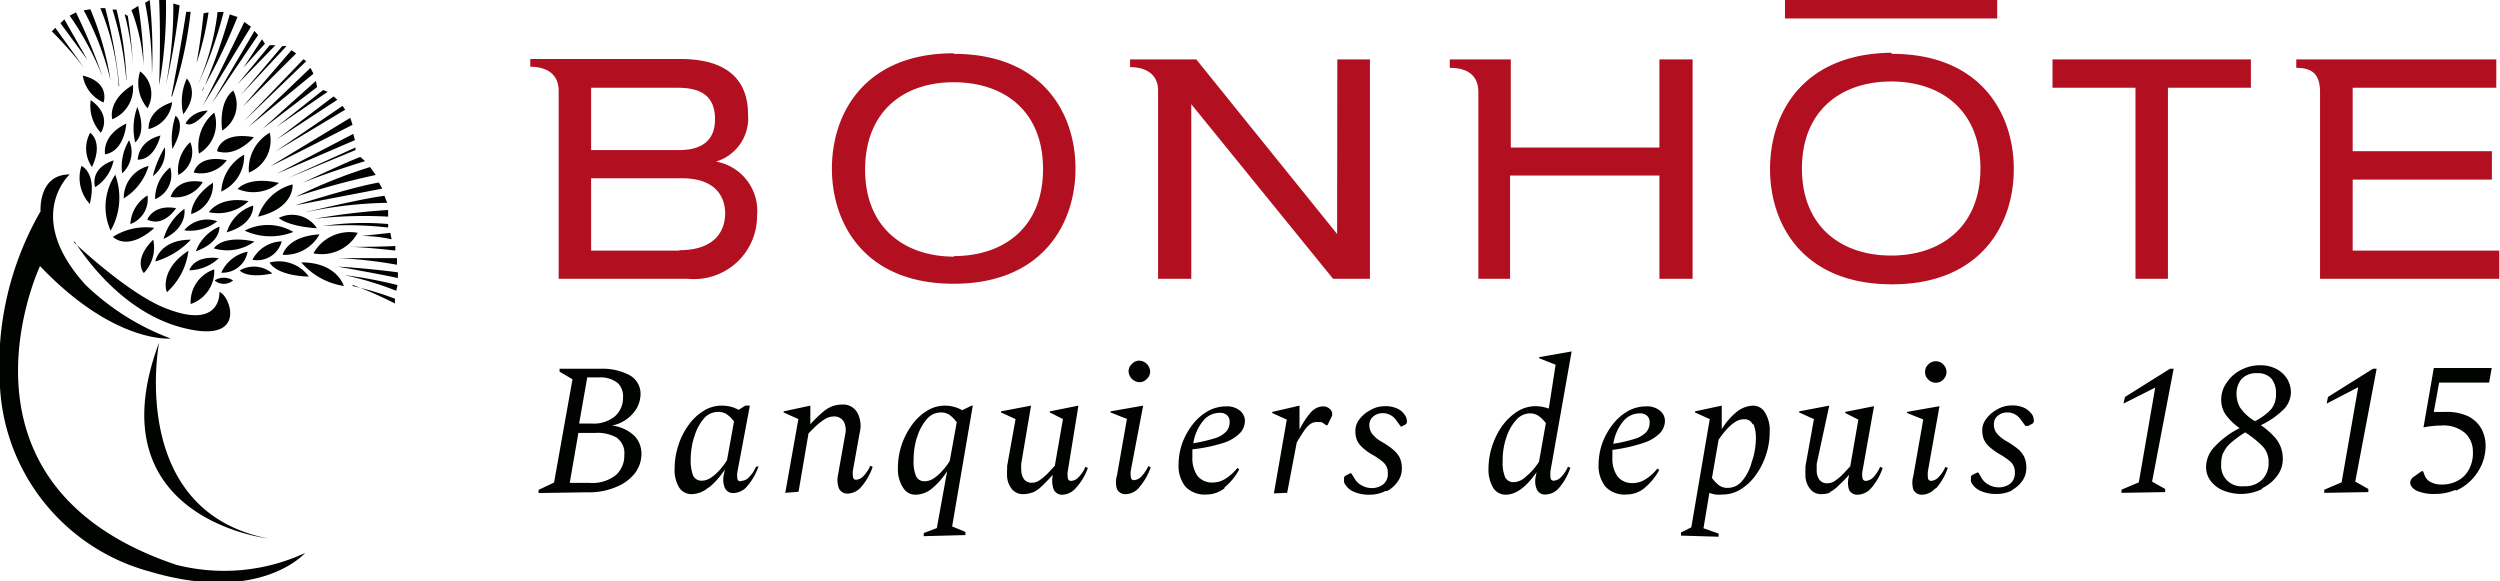
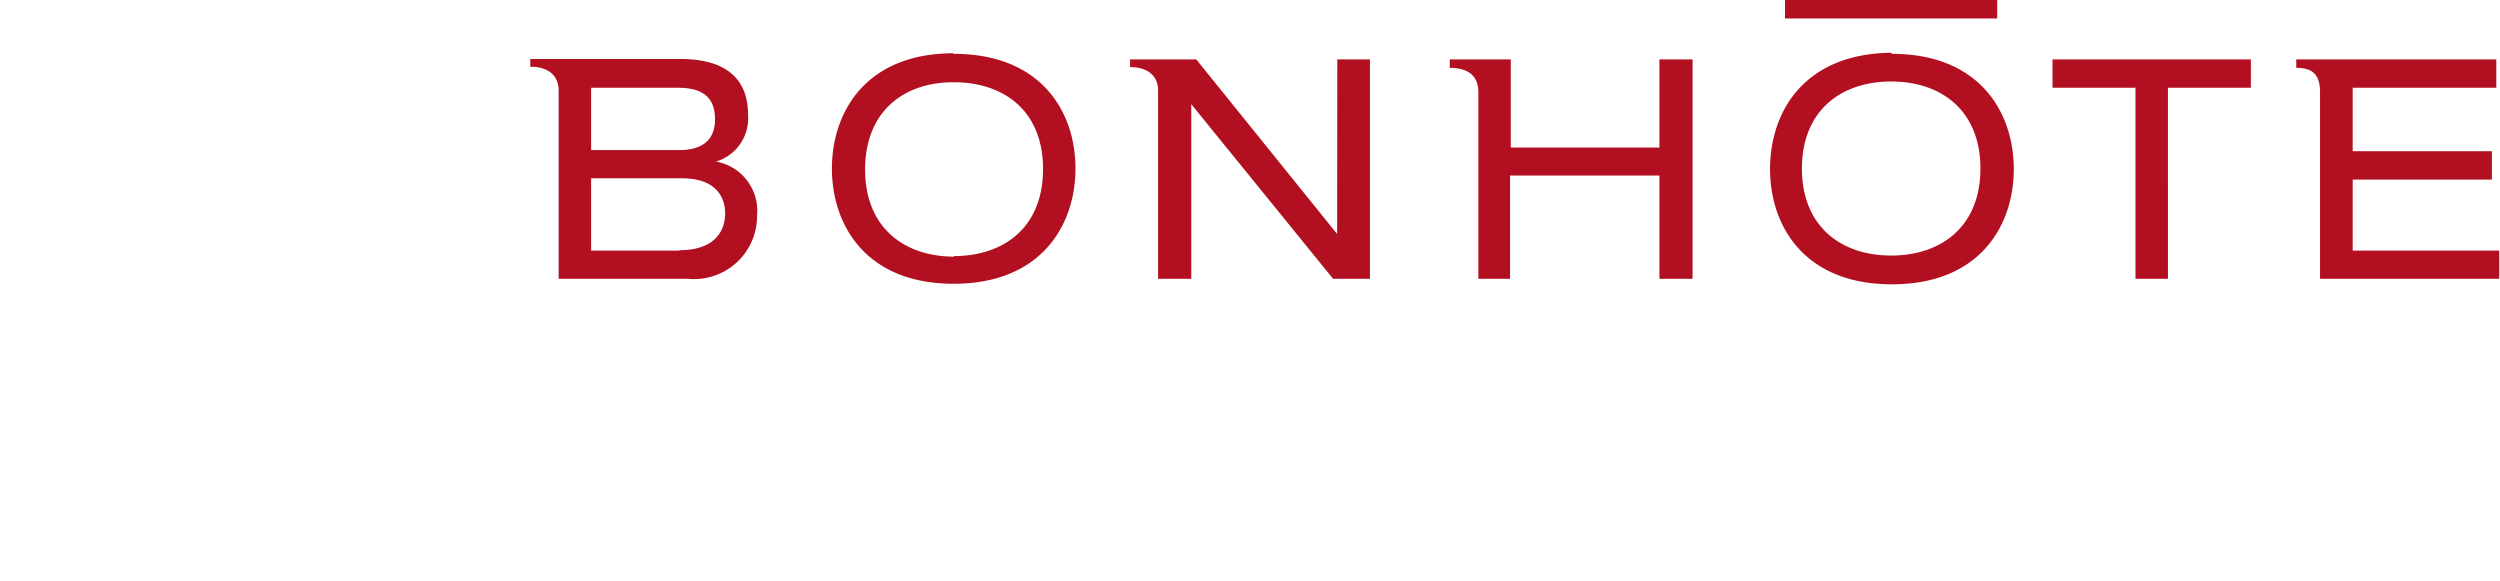
<svg xmlns="http://www.w3.org/2000/svg" viewBox="0 0 135.59 31.53">
  <g>
    <g>
      <path fill="#b20f21" d="M108.32,1H96.81V0h11.51Zm-5.75,12.86c-2.71,0-4.84-1.57-4.84-4.72s2.13-4.72,4.84-4.72,4.84,1.57,4.84,4.72-2.13,4.72-4.84,4.72m0-11C97.79,2.92,96,6.12,96,9.17s1.83,6.25,6.61,6.25,6.61-3.2,6.61-6.25-1.83-6.25-6.61-6.25m-50.85,11c-2.71,0-4.84-1.57-4.84-4.72S49,4.46,51.72,4.46,56.57,6,56.57,9.17s-2.13,4.72-4.85,4.72m0-11c-4.77,0-6.6,3.2-6.6,6.25s1.83,6.25,6.6,6.25,6.61-3.2,6.61-6.25S56.5,2.92,51.72,2.92m20.81.3H74.3v11.9h-2L64.61,5.65h0v9.47H62.81V4.91c0-.91-.7-1.27-1.52-1.27h0V3.22h3.59l7.64,9.47h0ZM90,3.22H91.8v11.9H90V9.52h-8.1v5.6H80.18V5h0c0-1-.7-1.32-1.55-1.32V3.22h3.31V8H90Zm45.55,10.37v1.53h-9.72V5h0c0-1-.45-1.32-1.29-1.32V3.22h10.85V4.76h-7.79V8.2h7.55V9.74h-7.55v3.85ZM111.32,3.22h10.76V4.76h-4.5V15.12h-1.76V4.76h-4.5ZM36.84,13.59H32.06V9.67H37c1.8,0,2.33,1,2.33,1.9s-.51,2-2.48,2M32.06,4.76h4.72c1.45,0,2,.63,2,1.71s-.64,1.67-1.94,1.67H32.06Zm6.78,4v0A2.45,2.45,0,0,0,40.57,6.2c0-1.86-1.13-3-3.66-3H28.76v.42c.83,0,1.52.35,1.54,1.27V15.12h7a3.42,3.42,0,0,0,3.76-3.43,2.71,2.71,0,0,0-2.25-2.93" />
-       <path fill="#000300" d="M15,9.43l4.16-2.17.09.34Zm0-2.55,2.53-2,.24.1Zm-.06,1.34,3.64-2.48.14.21ZM14.69,9,19,6.39l.12.38S14.75,9,14.69,9m-1,5.09a1.86,1.86,0,0,1,1.59-1,1.38,1.38,0,0,1-1.59,1M15,7.57l3.09-2.34.21.18S16.63,6.5,15,7.57m-2.12-3,1.75-2.12.31,0Zm.16.61L15.31,2.5l.23,0Zm.18,1.4,3.24-3.37.15.11Zm-.05-.8,2.64-3.06.25.18Zm.29,1.12c.12-.1,3.38-3.22,3.38-3.22L17,4Zm1.87,6.92s.22-1,2-1.11a2.15,2.15,0,0,1-2,1.11M17,13.74a2.25,2.25,0,0,1,2.4-1.11A2.23,2.23,0,0,1,17,13.74m2-.35s1.74,0,2.44-.05v.25s-1.53-.18-2.44-.2m.6-.59,1.57-.17.07.35a7.29,7.29,0,0,0-1.64-.18m-3.69-.22a3.36,3.36,0,0,1-2.64-.07,2.72,2.72,0,0,1,2.64.07M13.21,3.66l1-1.53.16.24Zm2.86,7a27.38,27.38,0,0,1,4-1.6l.31.43a40.53,40.53,0,0,0-4.29,1.17m-.48-1L19.28,8v.14Zm.79.26s2.1-1,3.14-1.41l.26.23s-1.89.57-3.4,1.18M16,11.14s3.11-1,4.55-1.24l.18.33Zm1.05.73a34.48,34.48,0,0,1,4-.48v.36a23.53,23.53,0,0,0-4,.12m4,.28v.19a19.8,19.8,0,0,0-3.55-.08,15.12,15.12,0,0,1,3.55-.11m-4.49-.64s3.07-.74,4.29-.89L21,11a23,23,0,0,0-4.37.5M14.22,7l2.91-2.61.07.33ZM5.57,4.18A16.28,16.28,0,0,0,3.78.85L4.12.67A31.76,31.76,0,0,1,5.57,4.18m-.82-.92-1.47-2,.21-.21Zm6.74,2.35L13.8,1.68l.2.22ZM2.8,1.71,3,1.51,4.57,3.69a20.75,20.75,0,0,0-1.77-2M6,4.38A15.75,15.75,0,0,0,4.54.56L4.9.5A16.41,16.41,0,0,1,6,4.38m.85,0A17.33,17.33,0,0,0,6.1.52l.22,0a19.33,19.33,0,0,1,.54,3.8M18.31,14.46c1.65.09,3.27.31,3.27.31v.31c-1-.22-3.27-.62-3.27-.62m.36.46a24.38,24.38,0,0,1,2.89.54l-.07.31a17.42,17.42,0,0,0-2.82-.85m.44.59a16.3,16.3,0,0,1,2.31.69l0,.26a21.8,21.8,0,0,0-2.27-1M16.75,15s-1.66,0-2.13-.76a2,2,0,0,1,2.13.76M16.54,30s-2.43,2.78-8.41,1A11,11,0,0,1,0,21a16.76,16.76,0,0,1,2.2-9.54s-.14-2,1.58-2c0,0-2.52,2.28.87,6a13.41,13.41,0,0,0,4.61,2.9s-3.05.31-7.09-3.93c0,0-5.57,11.84,7.38,16.2a10.44,10.44,0,0,0,7-.64m2.1-14.48a3.79,3.79,0,0,1-2.31-1.28c1.94,0,2.31,1.28,2.31,1.28M6.44,4.67a13.57,13.57,0,0,0-1-4.23h.27a27.82,27.82,0,0,1,.76,4.23m3.66-.41s.74.75-.19,1.94a3,3,0,0,1,.19-1.94m2-3.61a22,22,0,0,1-1.43,4,13.75,13.75,0,0,0,1.1-4ZM7.24,4.05A14.75,14.75,0,0,0,6.76.77l.17.09a28.29,28.29,0,0,1,.31,3.19M11,5.74c.88-1.71,2.25-4.55,2.25-4.55l.36.26C12.45,3.35,11,5.74,11,5.74m0-.85A32.51,32.51,0,0,0,12.46.78l.42.14a32.59,32.59,0,0,1-1.93,4M11.31.67a15.82,15.82,0,0,1-.65,2.75c.27-1.5.38-2.7.38-2.7ZM7.79,3.55a10.38,10.38,0,0,0-.66-3L7.5.32a22.92,22.92,0,0,1,.29,3.23M7.87.15,8.12,0A27.71,27.71,0,0,1,8.24,4.1,19.69,19.69,0,0,0,7.87.15M9,4.61A22.63,22.63,0,0,0,9.4.19l.34.1A39.1,39.1,0,0,1,9,4.61m.29.64s.47-2.41.81-4.61l.24,0a22,22,0,0,1-1,4.56m0,.3A1.69,1.69,0,0,1,8.06,7S7.94,6,9.32,5.55M8.56,0,9,0a23.3,23.3,0,0,1-.37,4.62s.1-2.41,0-4.66m6,7.24A1.88,1.88,0,0,1,13.5,9.36a2.28,2.28,0,0,1,1.06-2.12M12,10.39a2.43,2.43,0,0,1,1.24-2,2.11,2.11,0,0,1-1.24,2m-.1,1.9s.1.85-1.28,1.34a2.37,2.37,0,0,1,1.28-1.34M8,11.88v0s.33-.81,1.55-.59c0,0-.66,1.06-1.56.62m3.56-2a1.67,1.67,0,0,1-1.18,1.7s-.05-.87,1.18-1.7m1.93,1a2.41,2.41,0,0,1-2.15.6s.55-.89,2.15-.6m-3.14,5.58a1.87,1.87,0,0,1,1.28-1.88,1.89,1.89,0,0,1-1.28,1.88M11.78,12a2.33,2.33,0,0,1-1.79.49A1.62,1.62,0,0,1,11.78,12m-4.71.17A1.93,1.93,0,0,1,8,10.6a1.44,1.44,0,0,1-.92,1.55m4.56,3.06a.92.92,0,0,1,1,0,.77.77,0,0,1-1,0M10,11.33s.2,1-1.13,1.63A3,3,0,0,1,10,11.33M11.87,14a2.4,2.4,0,0,1-1.6.66s.21-.82,1.6-.66m-.1-5.8s.15-1.09,2-.76c0,0-.94,1.12-2,.76M12,14.79a2,2,0,0,1,1.43-1.14A1.38,1.38,0,0,1,12,14.79m.05-7.71s-.24-1.52.6-2.17a1.65,1.65,0,0,1-.6,2.17M8.63,18.57S6.87,27.68,14.52,29.2c0,0-9.46-1.08-5.89-10.63M21.53,14v.36A23.3,23.3,0,0,0,18.32,14c1.31,0,3.21,0,3.21,0m-5.66-4S16,11.28,14,11.75A2.69,2.69,0,0,1,15.87,10m-7.5,2.36s-1.29,1.28-2.25.49a3.31,3.31,0,0,1,2.25-.49M8.31,13a2,2,0,0,1-.51,1.81s-.62-.69.51-1.81m6.81-1.18a1.61,1.61,0,0,1,2.07.56c-1.63-.11-2.07-.56-2.07-.56M6.24,9.45A3.6,3.6,0,0,1,6,12.51a3.14,3.14,0,0,1,.27-3.06m8.86.47a2.17,2.17,0,0,1-2.24.33s.54-.71,2.24-.33M8.43,14.16S8.65,13,10.35,13a4.33,4.33,0,0,1-1.92,1.18m1.79-.58a3.61,3.61,0,0,1-1.16,2.24c-.05,0-.43-1.21,1.16-2.24M7.45,5.8C8,7.26,7.33,7.72,7.33,7.72A3.4,3.4,0,0,1,7.4,5.94ZM7.21,4.6A1.83,1.83,0,0,1,6.09,6.47s-.3-1,1.12-1.87M6.85,6.7S6.77,8.19,5.7,8.37c0,0-.22-1,1.15-1.67m7.92,8.13s-1.28.31-1.77-.16a1.53,1.53,0,0,1,1.77.16M8.06,9a3.09,3.09,0,0,1-1.35,1.76A1.8,1.8,0,0,1,8.06,9m-1.9-.3a2.23,2.23,0,0,1-1,1.45s-.34-1,1-1.45M13.8,13.1a2.52,2.52,0,0,1-2.2.37s.42-.75,2.2-.37M4.42,9s.86.36.45,2.06A2.07,2.07,0,0,1,4.42,9M4,13.13S7,16,9.09,16.76c2.94,1.12,2.81-.92,2.81-.92.55.14,1.55,2.73-1.72,2-3.76-.8-6-4.57-6.14-4.74m1.43-5.9a2.15,2.15,0,0,1-.55-1.77c1.2.85.55,1.77.55,1.77m-.58,0s.74.49.1,1.86a1.76,1.76,0,0,1-.1-1.86m.73-1.64A1.92,1.92,0,0,1,4.49,4.1C6,4.47,5.62,5.55,5.62,5.55m1,3.83a2.74,2.74,0,0,1,.32-1.66L7,7.6a1.57,1.57,0,0,1-.35,1.78M11.27,6s-.8,1-1.21.69A1.44,1.44,0,0,1,11.27,6m-.95,1.71a1.4,1.4,0,0,1-.65,1.78,2.07,2.07,0,0,1,.65-1.78m1.3-1.6a1.88,1.88,0,0,1-.83,2.22,2.35,2.35,0,0,1,.83-2.22M8,5.87a2.09,2.09,0,0,1-.4-2v0A1.54,1.54,0,0,1,8,5.87M12.3,8.69a1.74,1.74,0,0,1-1.79.67s.19-1,1.79-.67m-3.07.39a1.41,1.41,0,0,1-.82,1.72,2.21,2.21,0,0,1,.82-1.72m.12-1a4,4,0,0,1,.17-1.8s.64.37-.17,1.8m-.64-.77S8.44,8.66,7.47,8.66c0,0,0-1,1.24-1.31m.22.6a1.65,1.65,0,0,1-.64,1.6A5.68,5.68,0,0,1,8.93,8m.31,2.73S9.48,9.6,11,9.87a1.7,1.7,0,0,1-1.74.81M12.3,12.6a2.18,2.18,0,0,1,1.43-1.45s.11,1-1.43,1.45" />
-       <path fill="#000300" d="M133.21,26.61a2.68,2.68,0,0,0,.86-.61,2.88,2.88,0,0,0,.55-.85,2.64,2.64,0,0,0,.19-.95,2,2,0,0,0-.23-.95,1.71,1.71,0,0,0-.71-.67,2.77,2.77,0,0,0-1.24-.24l-.63,0,.29-1.59H135l.14-.79H132l-.56,3.22a5.12,5.12,0,0,1,.95-.1,1.8,1.8,0,0,1,1.31.41,1.36,1.36,0,0,1,.42,1,1.86,1.86,0,0,1-.23,1,1.44,1.44,0,0,1-.61.59,1.78,1.78,0,0,1-.83.2,1.23,1.23,0,0,1-.63-.14.67.67,0,0,1-.31-.34l-.09-.24h-.09l-.39.28a.42.42,0,0,0-.22.33c0,.17.11.31.34.44a2.28,2.28,0,0,0,1,.18,2.82,2.82,0,0,0,1.11-.22m-4.72.12,0-.17-.71-.4L128.9,20h-.2l-2.44,1.53-.07.36L127.9,21,127,26.16l-.94.4,0,.17Zm-7.86-2.13a1.37,1.37,0,0,1,.37-.51,5.66,5.66,0,0,1,.81-.6,5.48,5.48,0,0,1,.94.75,1.22,1.22,0,0,1,.33.88,1.25,1.25,0,0,1-.35.93,1.3,1.3,0,0,1-1,.36,1.1,1.1,0,0,1-1.22-1.2,1.63,1.63,0,0,1,.1-.61m1-4a1.08,1.08,0,0,1,.84-.32,1,1,0,0,1,.77.28,1.22,1.22,0,0,1,.26.84,1.27,1.27,0,0,1-.25.82,3,3,0,0,1-.89.66,2.49,2.49,0,0,1-.81-.74,1.51,1.51,0,0,1-.19-.74,1.23,1.23,0,0,1,.27-.8m1.12,5.92a2.2,2.2,0,0,0,.82-.68,1.52,1.52,0,0,0,.3-.9,1.83,1.83,0,0,0-.1-.62,1.73,1.73,0,0,0-.35-.58,4.2,4.2,0,0,0-.74-.64,4.48,4.48,0,0,0,1.27-.89,1.35,1.35,0,0,0,.36-.88,1.42,1.42,0,0,0-.21-.75,1.56,1.56,0,0,0-.58-.53,1.85,1.85,0,0,0-.86-.2,2.2,2.2,0,0,0-1.05.25,2,2,0,0,0-.78.69,1.56,1.56,0,0,0-.3.93,1.41,1.41,0,0,0,.23.79,3.06,3.06,0,0,0,.77.75,4.69,4.69,0,0,0-1.35,1,1.59,1.59,0,0,0-.47,1.11,1.23,1.23,0,0,0,.26.77,1.64,1.64,0,0,0,.69.51,2.57,2.57,0,0,0,2.09-.09m-5.26.17,0-.17-.71-.4L117.89,20h-.2l-2.44,1.53-.08.36,1.72-.87L116,26.16l-.94.4,0,.17Zm-8.33-.1a1.66,1.66,0,0,0,.59-.52,1.21,1.21,0,0,0,.21-.68,1.4,1.4,0,0,0-.12-.62,1.34,1.34,0,0,0-.36-.44,4.94,4.94,0,0,0-.61-.41,1.87,1.87,0,0,1-.47-.37.77.77,0,0,1-.2-.54.57.57,0,0,1,.21-.46.76.76,0,0,1,.51-.18.84.84,0,0,1,.44.11.94.94,0,0,1,.32.31l.23.31H110l.19-.1a.2.2,0,0,0,.11-.11.25.25,0,0,0,0-.14.54.54,0,0,0-.09-.27,1.14,1.14,0,0,0-.4-.35,1.54,1.54,0,0,0-.71-.14,1.51,1.51,0,0,0-.77.21,1.71,1.71,0,0,0-.59.5,1,1,0,0,0-.23.6,1.45,1.45,0,0,0,.07.49,1.18,1.18,0,0,0,.27.4,3.22,3.22,0,0,0,.58.43,4.35,4.35,0,0,1,.59.4.78.78,0,0,1,.26.62.75.75,0,0,1-.25.59,1,1,0,0,1-.64.2,1.07,1.07,0,0,1-.51-.13.94.94,0,0,1-.41-.38l-.17-.29h-.07l-.23.12c-.05,0-.09.06-.1.11a.25.25,0,0,0,0,.12.32.32,0,0,0,0,.14.56.56,0,0,0,.08.15,1.07,1.07,0,0,0,.47.37,2.06,2.06,0,0,0,.85.15,1.8,1.8,0,0,0,.84-.2M105,26.49a3.27,3.27,0,0,0,.64-1.11l-.13-.06a1.82,1.82,0,0,1-.39.58.6.6,0,0,1-.38.18.16.16,0,0,1-.17-.13,1.4,1.4,0,0,1,0-.44l.62-3.48h0l-1.76.31v.06l.88.35-.54,3.07a1.29,1.29,0,0,0,0,.73.5.5,0,0,0,.49.28,1,1,0,0,0,.7-.34m.44-5.91a.57.57,0,0,0,.17-.41.56.56,0,0,0-.17-.4.56.56,0,0,0-.82,0,.52.52,0,0,0-.17.4.53.53,0,0,0,.17.41.56.56,0,0,0,.82,0m-6.22,6.14a1.74,1.74,0,0,0,.49-.34c.17-.16.38-.36.61-.62h0v.06a1.29,1.29,0,0,0,0,.73.49.49,0,0,0,.49.28,1,1,0,0,0,.7-.34,3.27,3.27,0,0,0,.64-1.11l-.14-.06a2,2,0,0,1-.38.58.62.62,0,0,1-.38.18.17.17,0,0,1-.19-.13,1.09,1.09,0,0,1,0-.44l.62-3.48h0l-1.56.31v.06l.71.36-.44,2.53-.37.4a2.77,2.77,0,0,1-.42.36.72.72,0,0,1-.44.16.51.51,0,0,1-.45-.2.86.86,0,0,1-.14-.49c0-.07,0-.19,0-.36L99.21,22h0l-1.63.31v.06l.8.36-.46,2.56,0,.2a1.48,1.48,0,0,0,0,.21,1.21,1.21,0,0,0,.24.8.74.74,0,0,0,.61.3,1.4,1.4,0,0,0,.56-.11M95.1,23a2,2,0,0,1,.13.85A3.92,3.92,0,0,1,95,25.08a2.55,2.55,0,0,1-.51,1,1,1,0,0,1-.77.38.77.77,0,0,1-.49-.14,1.85,1.85,0,0,1-.38-.4l.36-2.07a4.17,4.17,0,0,1,.41-.53,2.29,2.29,0,0,1,.47-.42.84.84,0,0,1,.49-.16.47.47,0,0,1,.48.28m-1.85,6.09v-.17l-.82-.29.32-1.92a1.59,1.59,0,0,0,.33.09,1.64,1.64,0,0,0,.38,0,1.81,1.81,0,0,0,1-.29,2.81,2.81,0,0,0,.81-.77,3.85,3.85,0,0,0,.55-1.09,3.79,3.79,0,0,0,.2-1.24,1.81,1.81,0,0,0-.25-1.05A.75.75,0,0,0,95.1,22a1.49,1.49,0,0,0-.91.34,3.65,3.65,0,0,0-.81.94h0V22h0l-1.45.31v.06l.8.36-1,5.87-.56.28v.17Zm-3.87-6.55a.45.45,0,0,1,.13.34.79.79,0,0,1-.17.52,1.41,1.41,0,0,1-.6.37,8.34,8.34,0,0,1-1.2.28,2.54,2.54,0,0,1,.52-1.2,1.16,1.16,0,0,1,.93-.45.53.53,0,0,1,.39.14m-.18,3.93a3.18,3.18,0,0,0,.83-1l-.1-.08h0a2.54,2.54,0,0,1-.67.6,1.29,1.29,0,0,1-.67.19,1,1,0,0,1-.83-.37,1.66,1.66,0,0,1-.27-1c0-.15,0-.29,0-.43A8.66,8.66,0,0,0,89.2,24a2.18,2.18,0,0,0,.85-.53,1,1,0,0,0,.25-.64.72.72,0,0,0-.26-.55,1.11,1.11,0,0,0-.77-.24,2,2,0,0,0-1,.27,2.82,2.82,0,0,0-.82.73,3.84,3.84,0,0,0-.55,1,3.6,3.6,0,0,0-.2,1.17,1.81,1.81,0,0,0,.37,1.18,1.43,1.43,0,0,0,1.15.43,1.59,1.59,0,0,0,1-.37m-7.52-2.73a2.57,2.57,0,0,1,.53-.94,1,1,0,0,1,.74-.36.84.84,0,0,1,.45.12,1.76,1.76,0,0,1,.42.41l-.37,2.09a3.29,3.29,0,0,1-.7.8,1,1,0,0,1-.66.31.51.51,0,0,1-.47-.25,2,2,0,0,1-.14-.89,3.8,3.8,0,0,1,.2-1.29m1.65,1.82h0l-.05.27a1.14,1.14,0,0,0,.05.73.48.48,0,0,0,.49.28,1,1,0,0,0,.7-.34,3.28,3.28,0,0,0,.63-1.11l-.13-.06a1.82,1.82,0,0,1-.39.58.58.58,0,0,1-.37.18.16.16,0,0,1-.18-.13,1.4,1.4,0,0,1,0-.44l1.14-6.44h0l-1.76.31v.06l.89.35L84,22.16a2.13,2.13,0,0,0-.71-.13,1.86,1.86,0,0,0-1,.29,3.09,3.09,0,0,0-.81.77,4,4,0,0,0-.55,1.1,4,4,0,0,0-.2,1.23A1.9,1.9,0,0,0,81,26.48a.79.79,0,0,0,.66.35c.57,0,1.14-.43,1.72-1.28m-8.15,1.08a1.54,1.54,0,0,0,.58-.52,1.15,1.15,0,0,0,.22-.68,1.4,1.4,0,0,0-.12-.62,1.52,1.52,0,0,0-.37-.44,4.75,4.75,0,0,0-.6-.41,1.71,1.71,0,0,1-.47-.37.77.77,0,0,1-.2-.54.57.57,0,0,1,.21-.46.76.76,0,0,1,.51-.18.87.87,0,0,1,.44.11.94.94,0,0,1,.32.31l.23.31H76l.19-.1a.2.2,0,0,0,.11-.11.37.37,0,0,0,0-.14.56.56,0,0,0-.1-.27,1,1,0,0,0-.39-.35,1.54,1.54,0,0,0-.71-.14,1.51,1.51,0,0,0-.77.21,1.75,1.75,0,0,0-.6.5,1,1,0,0,0-.22.6,1.45,1.45,0,0,0,.07.49,1.18,1.18,0,0,0,.27.4,2.89,2.89,0,0,0,.58.43,3.69,3.69,0,0,1,.58.4.75.75,0,0,1,.26.62.72.72,0,0,1-.25.59,1,1,0,0,1-.63.2,1.07,1.07,0,0,1-.51-.13.94.94,0,0,1-.41-.38l-.18-.29h-.07l-.22.12a.15.15,0,0,0-.1.11.25.25,0,0,0,0,.12.32.32,0,0,0,0,.14.56.56,0,0,0,.08.15,1,1,0,0,0,.47.37,2,2,0,0,0,.84.15,1.81,1.81,0,0,0,.85-.2m-5.33.1L70.33,24c.19-.32.34-.56.46-.72a1.12,1.12,0,0,1,.32-.31.63.63,0,0,1,.34-.08l.19,0a.56.56,0,0,1,.17.09l.12.08H72l.25-.52a.26.26,0,0,0,0-.11.34.34,0,0,0-.15-.27.52.52,0,0,0-.34-.12.84.84,0,0,0-.32.07,1.08,1.08,0,0,0-.41.33,4.62,4.62,0,0,0-.55.86h0V22h0L69,22.34v.06l.79.36-.7,4Zm-3.25-4.2a.45.45,0,0,1,.13.34.79.79,0,0,1-.17.52,1.41,1.41,0,0,1-.6.37,8.34,8.34,0,0,1-1.2.28,2.54,2.54,0,0,1,.52-1.2,1.16,1.16,0,0,1,.93-.45.53.53,0,0,1,.39.14m-.18,3.93a3.18,3.18,0,0,0,.83-1l-.1-.08h0a2.54,2.54,0,0,1-.67.6,1.29,1.29,0,0,1-.67.19,1,1,0,0,1-.83-.37,1.66,1.66,0,0,1-.27-1c0-.15,0-.29,0-.43A8.48,8.48,0,0,0,66.42,24a2.18,2.18,0,0,0,.85-.53,1,1,0,0,0,.25-.64.72.72,0,0,0-.26-.55,1.11,1.11,0,0,0-.77-.24,2,2,0,0,0-1,.27,2.82,2.82,0,0,0-.82.73,3.84,3.84,0,0,0-.55,1,3.6,3.6,0,0,0-.2,1.17,1.81,1.81,0,0,0,.37,1.18,1.44,1.44,0,0,0,1.16.43,1.58,1.58,0,0,0,1-.37m-4.68,0a3.27,3.27,0,0,0,.64-1.11l-.13-.06a2.23,2.23,0,0,1-.39.58.6.6,0,0,1-.38.18.15.15,0,0,1-.17-.13,1.15,1.15,0,0,1,0-.44L62,22h0l-1.77.31v.06l.89.35-.54,3.07a1.21,1.21,0,0,0,0,.73.49.49,0,0,0,.49.28,1,1,0,0,0,.7-.34m.43-5.91a.54.54,0,0,0,.18-.41.62.62,0,0,0-.58-.58.54.54,0,0,0-.41.18.53.53,0,0,0-.18.4.62.62,0,0,0,.59.59.53.53,0,0,0,.4-.18M56,26.72a1.74,1.74,0,0,0,.49-.34c.17-.16.37-.36.6-.62h0v.06a1.38,1.38,0,0,0,.06.73.49.49,0,0,0,.49.28,1,1,0,0,0,.69-.34A3.12,3.12,0,0,0,59,25.38l-.13-.06a1.82,1.82,0,0,1-.39.58.58.58,0,0,1-.38.18.16.16,0,0,1-.18-.13,1.09,1.09,0,0,1,0-.44L58.49,22h0l-1.55.31v.06l.71.36-.44,2.53-.37.4a3.36,3.36,0,0,1-.42.36.75.75,0,0,1-.44.16.51.51,0,0,1-.45-.2.86.86,0,0,1-.14-.49,2.23,2.23,0,0,1,0-.36L55.92,22h0l-1.63.31v.06l.79.36-.46,2.56a1.23,1.23,0,0,1,0,.2,1.49,1.49,0,0,0,0,.21,1.21,1.21,0,0,0,.24.8.76.76,0,0,0,.62.3,1.4,1.4,0,0,0,.56-.11m-6.31-2.94a2.71,2.71,0,0,1,.52-1,1,1,0,0,1,.77-.38.84.84,0,0,1,.49.14,2,2,0,0,1,.38.39l-.38,2.1a3.35,3.35,0,0,1-.4.53,2.47,2.47,0,0,1-.46.41.92.92,0,0,1-.49.16.49.49,0,0,1-.48-.28,2.06,2.06,0,0,1-.13-.86,4.23,4.23,0,0,1,.18-1.24m2.63,5.3v-.17l-.72-.3L52.76,22H52.7l-.52.25a1.5,1.5,0,0,0-.43-.18,1.83,1.83,0,0,0-1.49.22,2.81,2.81,0,0,0-.81.77,4.07,4.07,0,0,0-.56,1.1,4,4,0,0,0-.19,1.23A1.82,1.82,0,0,0,49,26.48a.76.76,0,0,0,.65.35,1.39,1.39,0,0,0,.9-.34,3.87,3.87,0,0,0,.82-.94h0l-.56,3.09-.71.27v.17Zm-9.05-2.35.54-3.16c.12-.13.25-.26.4-.4a3,3,0,0,1,.46-.36.91.91,0,0,1,.47-.16.6.6,0,0,1,.59.29,1,1,0,0,1,.08.63l-.4,2.25a1.29,1.29,0,0,0,.05.73.5.5,0,0,0,.49.28,1,1,0,0,0,.7-.34,3.27,3.27,0,0,0,.64-1.11l-.13-.06a1.82,1.82,0,0,1-.39.58.58.58,0,0,1-.38.18.15.15,0,0,1-.16-.13,1.09,1.09,0,0,1,0-.44l.36-2a1.49,1.49,0,0,0-.15-1.1.88.88,0,0,0-.77-.41,1.73,1.73,0,0,0-.59.1,1.88,1.88,0,0,0-.53.34,7.38,7.38,0,0,0-.64.63h0V22h0l-1.45.31v.06l.8.36-.71,4Zm-5.66-2.95a2.55,2.55,0,0,1,.51-1,1,1,0,0,1,.77-.38.85.85,0,0,1,.49.13,1.79,1.79,0,0,1,.39.39l-.38,2.1a3.71,3.71,0,0,1-.39.52,2.58,2.58,0,0,1-.47.42.91.91,0,0,1-.49.17.5.5,0,0,1-.49-.28,2.31,2.31,0,0,1-.13-.86,4.23,4.23,0,0,1,.19-1.24m.85,2.71a4.07,4.07,0,0,0,.81-.94h0l-.05.27a1.21,1.21,0,0,0,.05.73.49.49,0,0,0,.49.28,1,1,0,0,0,.7-.34,3.27,3.27,0,0,0,.64-1.11L41,25.32a2,2,0,0,1-.39.58.6.6,0,0,1-.38.18A.16.16,0,0,1,40,26a1.15,1.15,0,0,1,0-.44L40.67,22h-.25l-.36.23a1.6,1.6,0,0,0-.42-.17,2,2,0,0,0-.49-.06,1.83,1.83,0,0,0-1,.29,2.81,2.81,0,0,0-.81.77,3.78,3.78,0,0,0-.55,1.1,4,4,0,0,0-.2,1.23,1.82,1.82,0,0,0,.25,1.06.79.79,0,0,0,.66.35,1.43,1.43,0,0,0,.9-.34m-4.93-2.7a1,1,0,0,1,.39.9,1.42,1.42,0,0,1-.46,1.11,2.06,2.06,0,0,1-1.42.42H30.9l.47-2.71h.9a2.13,2.13,0,0,1,1.22.28m0-3a1,1,0,0,1,.3.81,1.32,1.32,0,0,1-.43,1,1.81,1.81,0,0,1-1.29.4h-.66l.44-2.5h.62a1.5,1.5,0,0,1,1,.28m-1.63,5.95a3.76,3.76,0,0,0,1.63-.31,2.43,2.43,0,0,0,1-.77,1.75,1.75,0,0,0,.32-1,1.39,1.39,0,0,0-.4-1,2.16,2.16,0,0,0-1.2-.54,2,2,0,0,0,1.15-.67,1.6,1.6,0,0,0,.4-1,1.15,1.15,0,0,0-.61-1.07A3.14,3.14,0,0,0,32.56,20H30.35l0,.16.7.41-1,5.6-.84.4,0,.17Z" />
    </g>
  </g>
</svg>